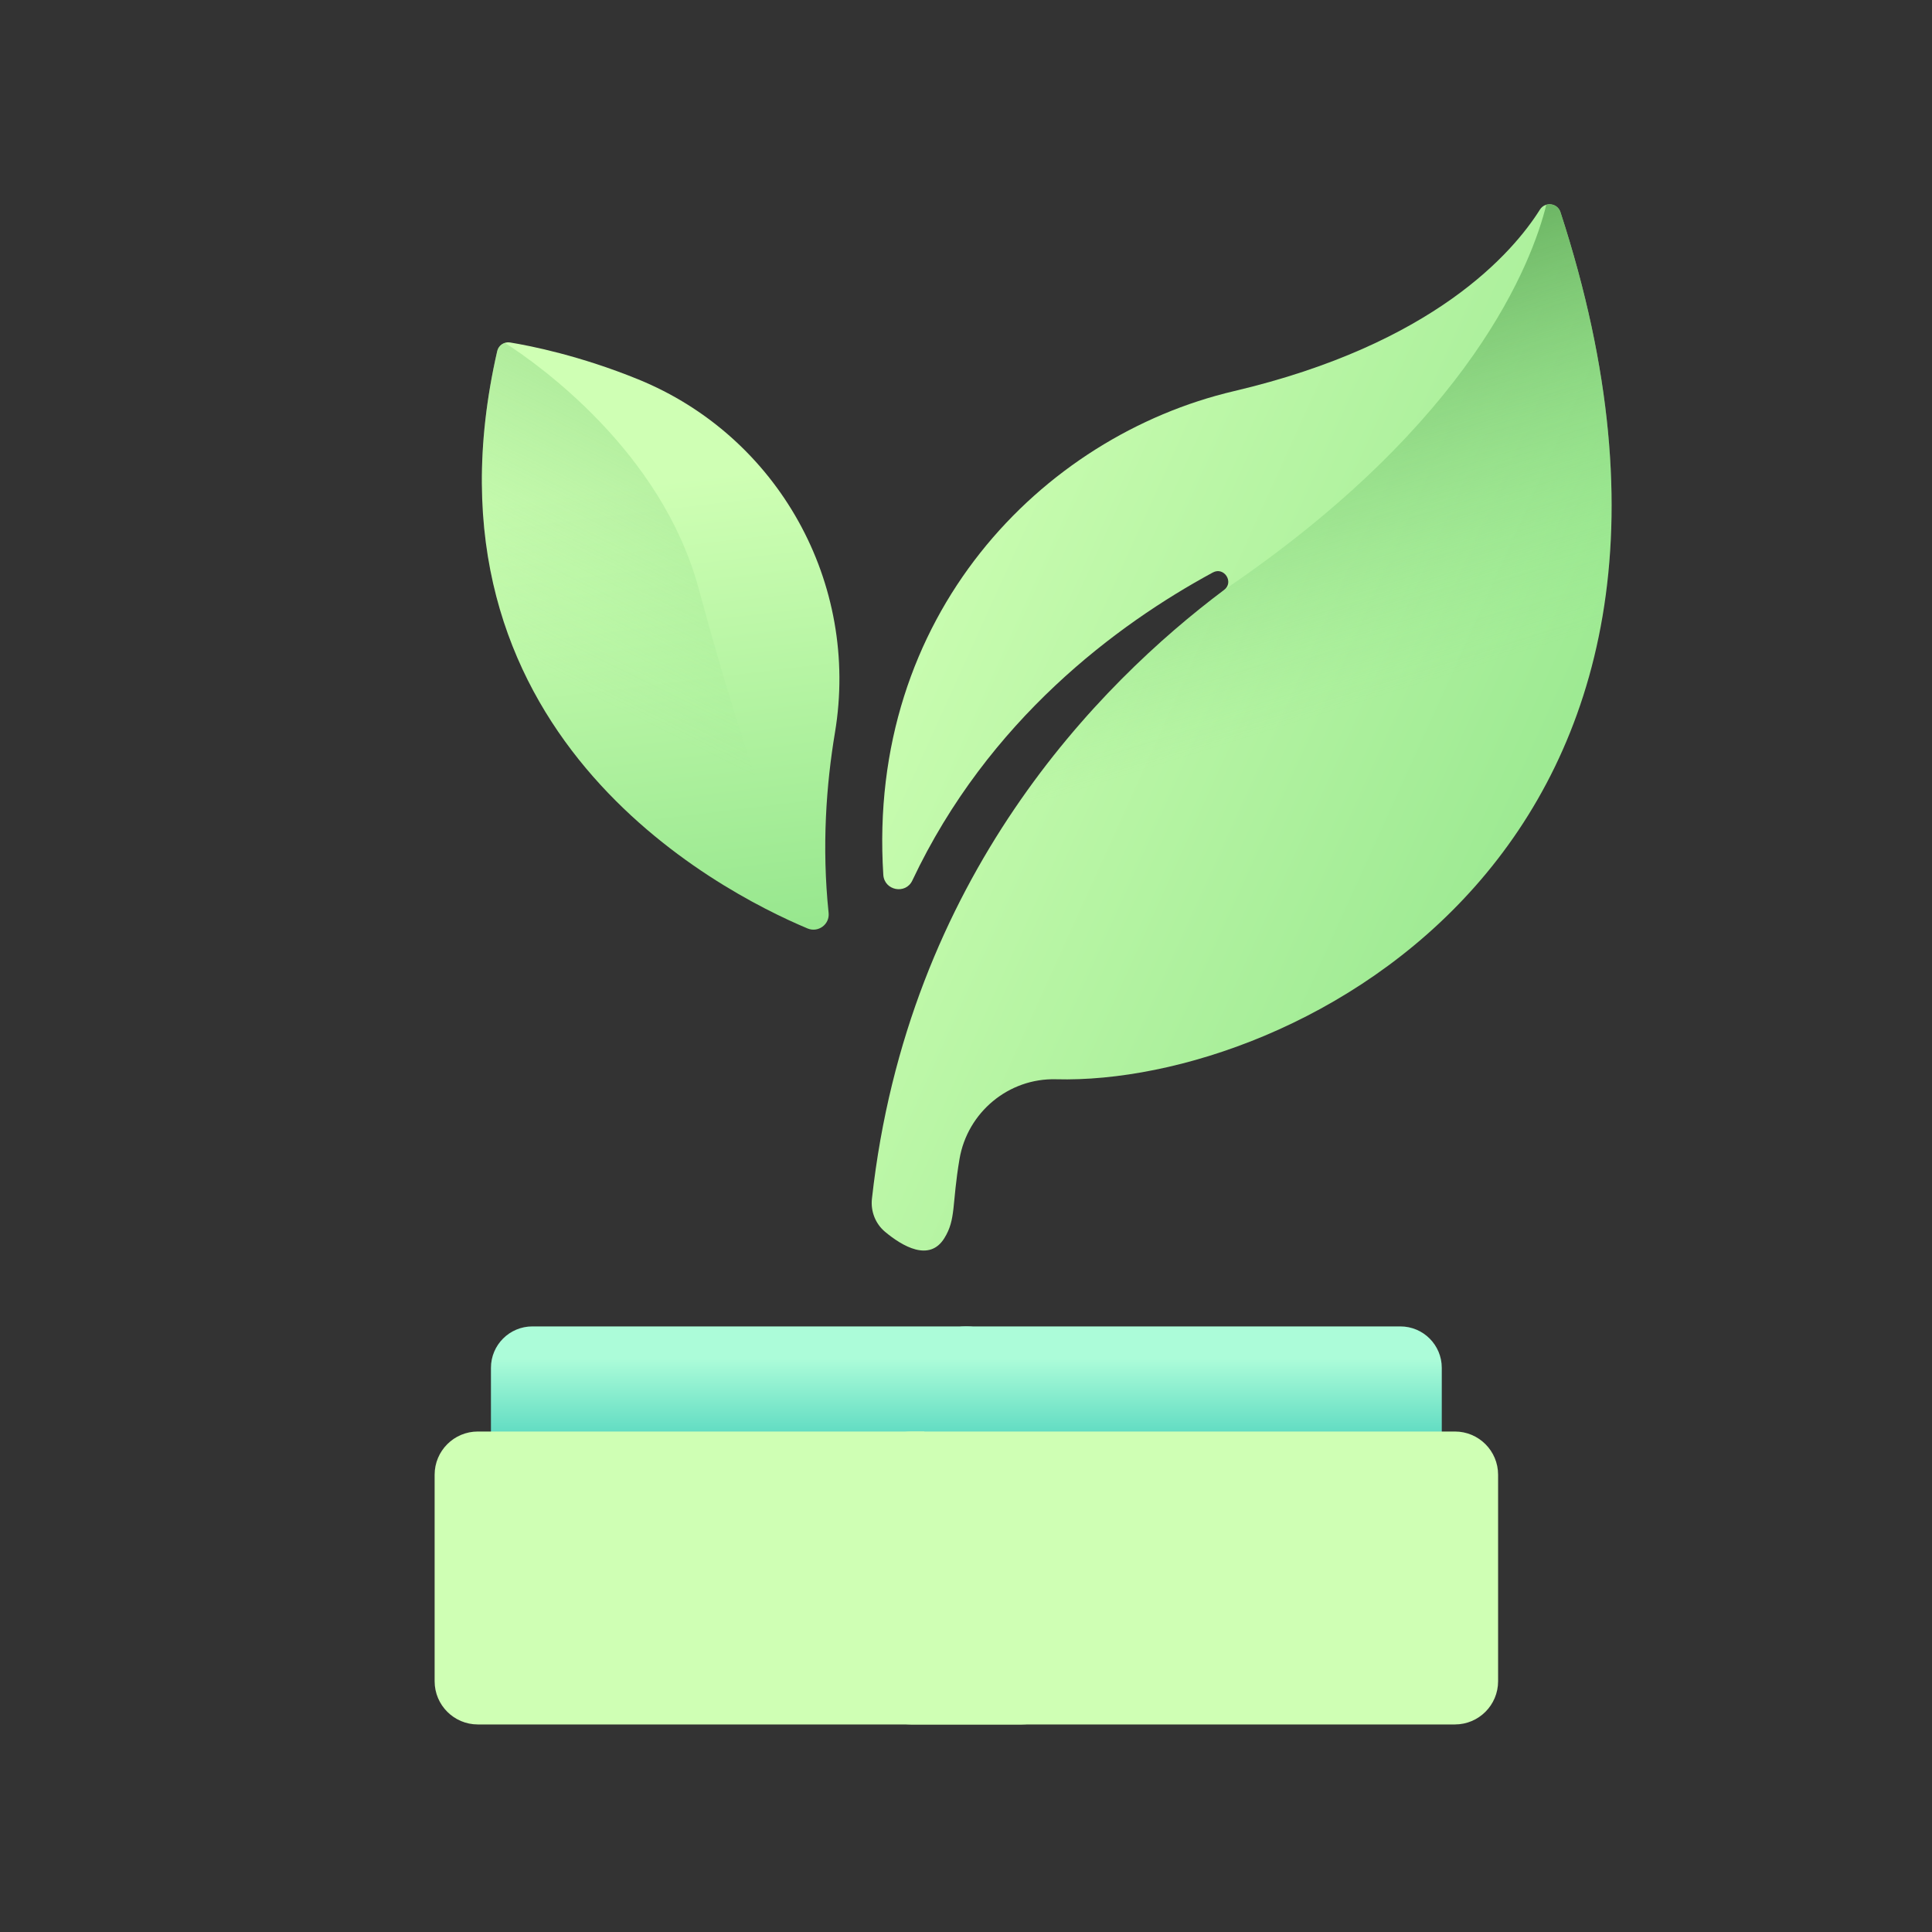
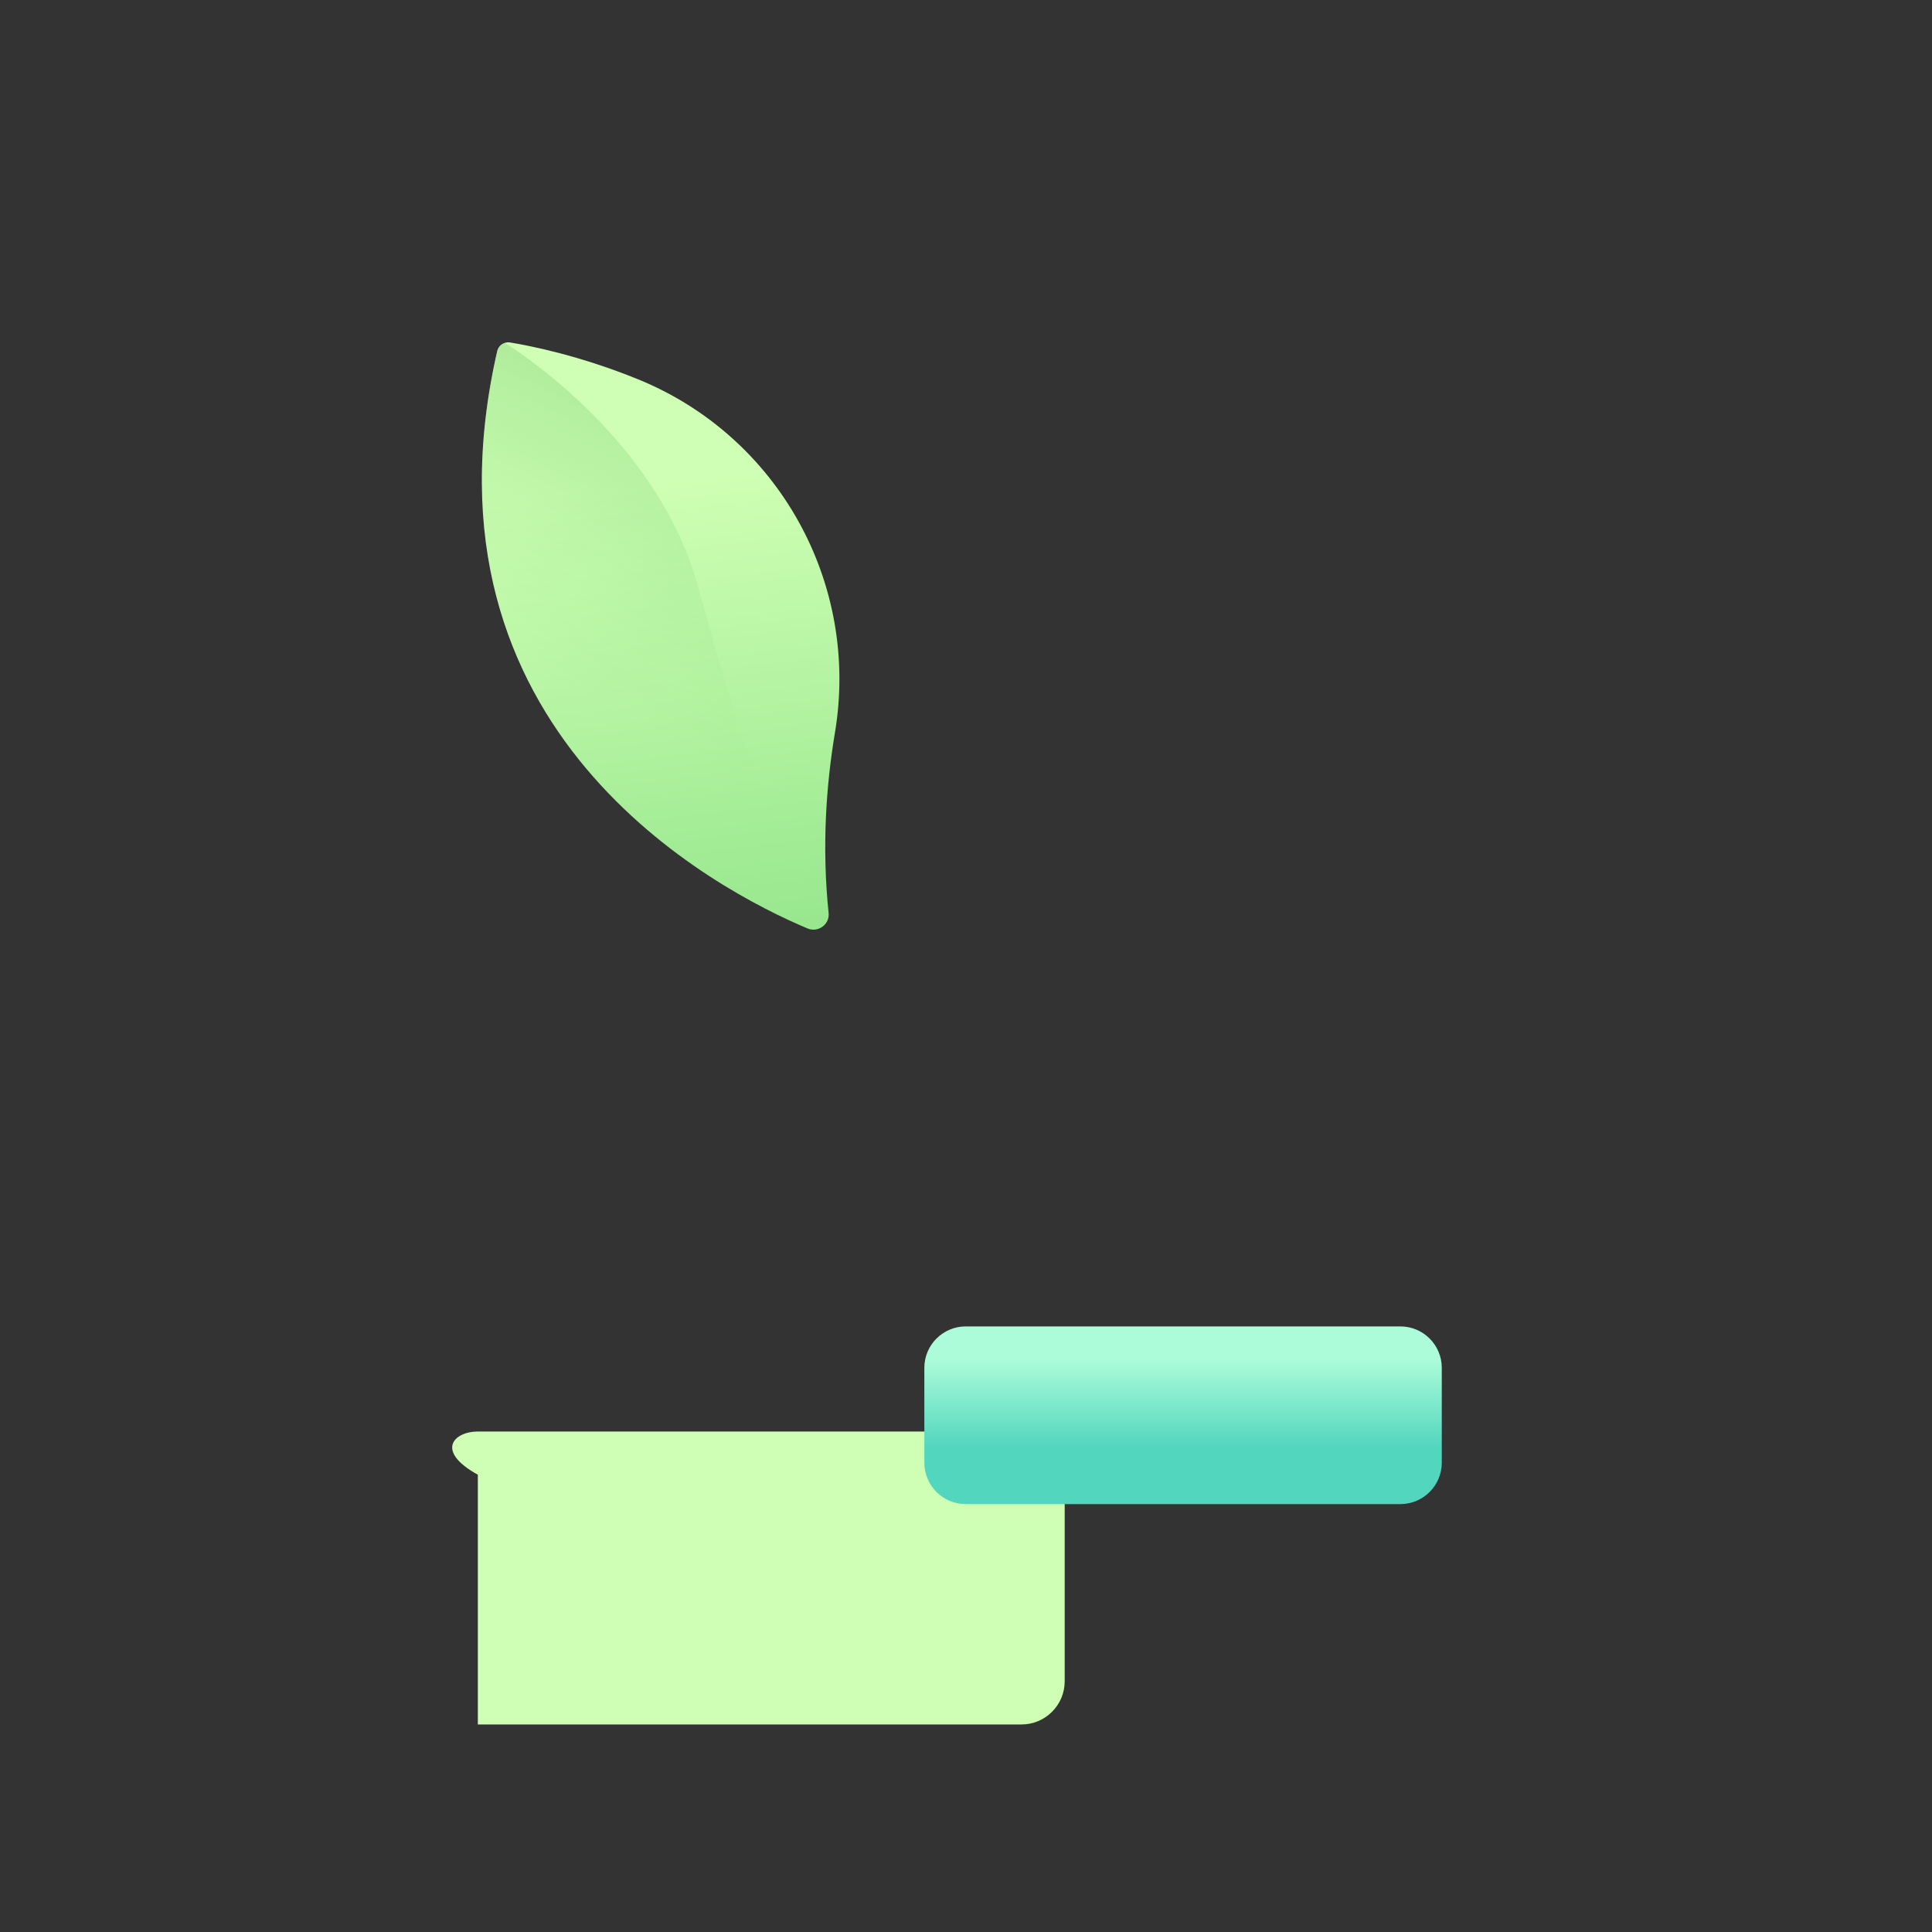
<svg xmlns="http://www.w3.org/2000/svg" width="80" height="80" viewBox="0 0 80 80" fill="none">
  <rect x="0" y="0" width="80" height="80" fill="#333333" stroke="none" />
-   <path d="M41.755 56.639V60.565C41.755 61.513 40.987 62.282 40.039 62.282H22.044C21.097 62.282 20.329 61.513 20.329 60.565V56.639C20.329 55.692 21.097 54.924 22.044 54.924H40.039C40.987 54.924 41.755 55.692 41.755 56.639Z" fill="url(#paint0_linear)" />
-   <path d="M44.087 61.065V69.617C44.087 70.605 43.285 71.406 42.298 71.406H19.786C18.799 71.406 17.997 70.605 17.997 69.617V61.065C17.997 60.077 18.799 59.276 19.786 59.276H42.298C43.286 59.276 44.087 60.077 44.087 61.065Z" fill="#CFFFB4" />
+   <path d="M44.087 61.065V69.617C44.087 70.605 43.285 71.406 42.298 71.406H19.786V61.065C17.997 60.077 18.799 59.276 19.786 59.276H42.298C43.286 59.276 44.087 60.077 44.087 61.065Z" fill="#CFFFB4" />
  <path d="M38.275 56.639V60.565C38.275 61.513 39.043 62.282 39.991 62.282H57.986C58.933 62.282 59.701 61.513 59.701 60.565V56.639C59.701 55.692 58.933 54.924 57.986 54.924H39.991C39.043 54.924 38.275 55.692 38.275 56.639Z" fill="url(#paint1_linear)" />
-   <path d="M35.944 61.065V69.617C35.944 70.605 36.745 71.406 37.733 71.406H60.244C61.232 71.406 62.033 70.605 62.033 69.617V61.065C62.033 60.077 61.232 59.276 60.244 59.276H37.733C36.745 59.276 35.944 60.077 35.944 61.065Z" fill="#CFFFB4" />
-   <path d="M64.614 8.782C64.489 8.402 63.979 8.34 63.765 8.679C62.656 10.442 59.388 14.248 51.095 16.196C43.13 18.067 35.892 25.495 36.576 36.225C36.617 36.875 37.499 37.05 37.777 36.461C40.925 29.795 46.265 25.85 50.22 23.706C50.688 23.452 51.111 24.11 50.685 24.43C45.499 28.319 37.579 36.322 36.105 49.637C36.047 50.157 36.249 50.674 36.651 51.009C37.355 51.595 38.483 52.272 39.104 51.269C39.592 50.481 39.41 49.89 39.731 47.993C40.06 46.057 41.766 44.637 43.728 44.69C53.62 44.955 73.189 35.05 64.614 8.782Z" fill="url(#paint2_linear)" />
  <path d="M33.438 38.445C29.704 36.876 16.985 30.293 20.589 14.537C20.644 14.297 20.877 14.141 21.121 14.181C21.975 14.321 24.01 14.725 26.419 15.705C32.228 18.069 35.608 24.153 34.573 30.339C34.213 32.493 34.025 35.053 34.311 37.802C34.361 38.277 33.879 38.63 33.438 38.445Z" fill="url(#paint3_linear)" />
-   <path d="M64.028 8.482C63.452 10.815 60.975 17.452 50.686 24.43C45.499 28.32 37.579 36.322 36.106 49.637C36.048 50.157 36.25 50.674 36.652 51.009C37.356 51.595 38.483 52.272 39.105 51.269C39.593 50.481 39.411 49.891 39.733 47.993C40.06 46.057 41.766 44.637 43.729 44.69C53.62 44.955 73.189 35.05 64.614 8.783C64.528 8.519 64.258 8.413 64.028 8.482Z" fill="url(#paint4_linear)" />
  <path d="M33.438 38.445C33.633 38.526 33.834 38.503 33.996 38.411C31.894 34.733 30.291 29.363 28.921 24.34C27.378 18.68 22.295 15.089 20.907 14.197C20.753 14.245 20.627 14.37 20.589 14.537C16.985 30.293 29.704 36.876 33.438 38.445Z" fill="url(#paint5_linear)" />
  <defs>
    <linearGradient id="paint0_linear" x1="31.042" y1="56.266" x2="31.042" y2="59.925" gradientUnits="userSpaceOnUse">
      <stop stop-color="#ACFCD9" />
      <stop offset="1" stop-color="#53D6BE" />
    </linearGradient>
    <linearGradient id="paint1_linear" x1="48.989" y1="56.266" x2="48.989" y2="59.925" gradientUnits="userSpaceOnUse">
      <stop stop-color="#ACFCD9" />
      <stop offset="1" stop-color="#53D6BE" />
    </linearGradient>
    <linearGradient id="paint2_linear" x1="34.975" y1="22.81" x2="71.426" y2="39.327" gradientUnits="userSpaceOnUse">
      <stop stop-color="#CFFFB4" />
      <stop offset="1" stop-color="#8EE388" />
    </linearGradient>
    <linearGradient id="paint3_linear" x1="26.844" y1="19.977" x2="29.51" y2="42.037" gradientUnits="userSpaceOnUse">
      <stop stop-color="#CFFFB4" />
      <stop offset="1" stop-color="#8EE388" />
    </linearGradient>
    <linearGradient id="paint4_linear" x1="50.798" y1="30.831" x2="44.1" y2="9.341" gradientUnits="userSpaceOnUse">
      <stop stop-color="#8EE388" stop-opacity="0" />
      <stop offset="1" stop-color="#4B9345" />
    </linearGradient>
    <linearGradient id="paint5_linear" x1="25.796" y1="29.49" x2="40.668" y2="-0.627" gradientUnits="userSpaceOnUse">
      <stop stop-color="#8EE388" stop-opacity="0" />
      <stop offset="1" stop-color="#4B9345" />
    </linearGradient>
  </defs>
</svg>